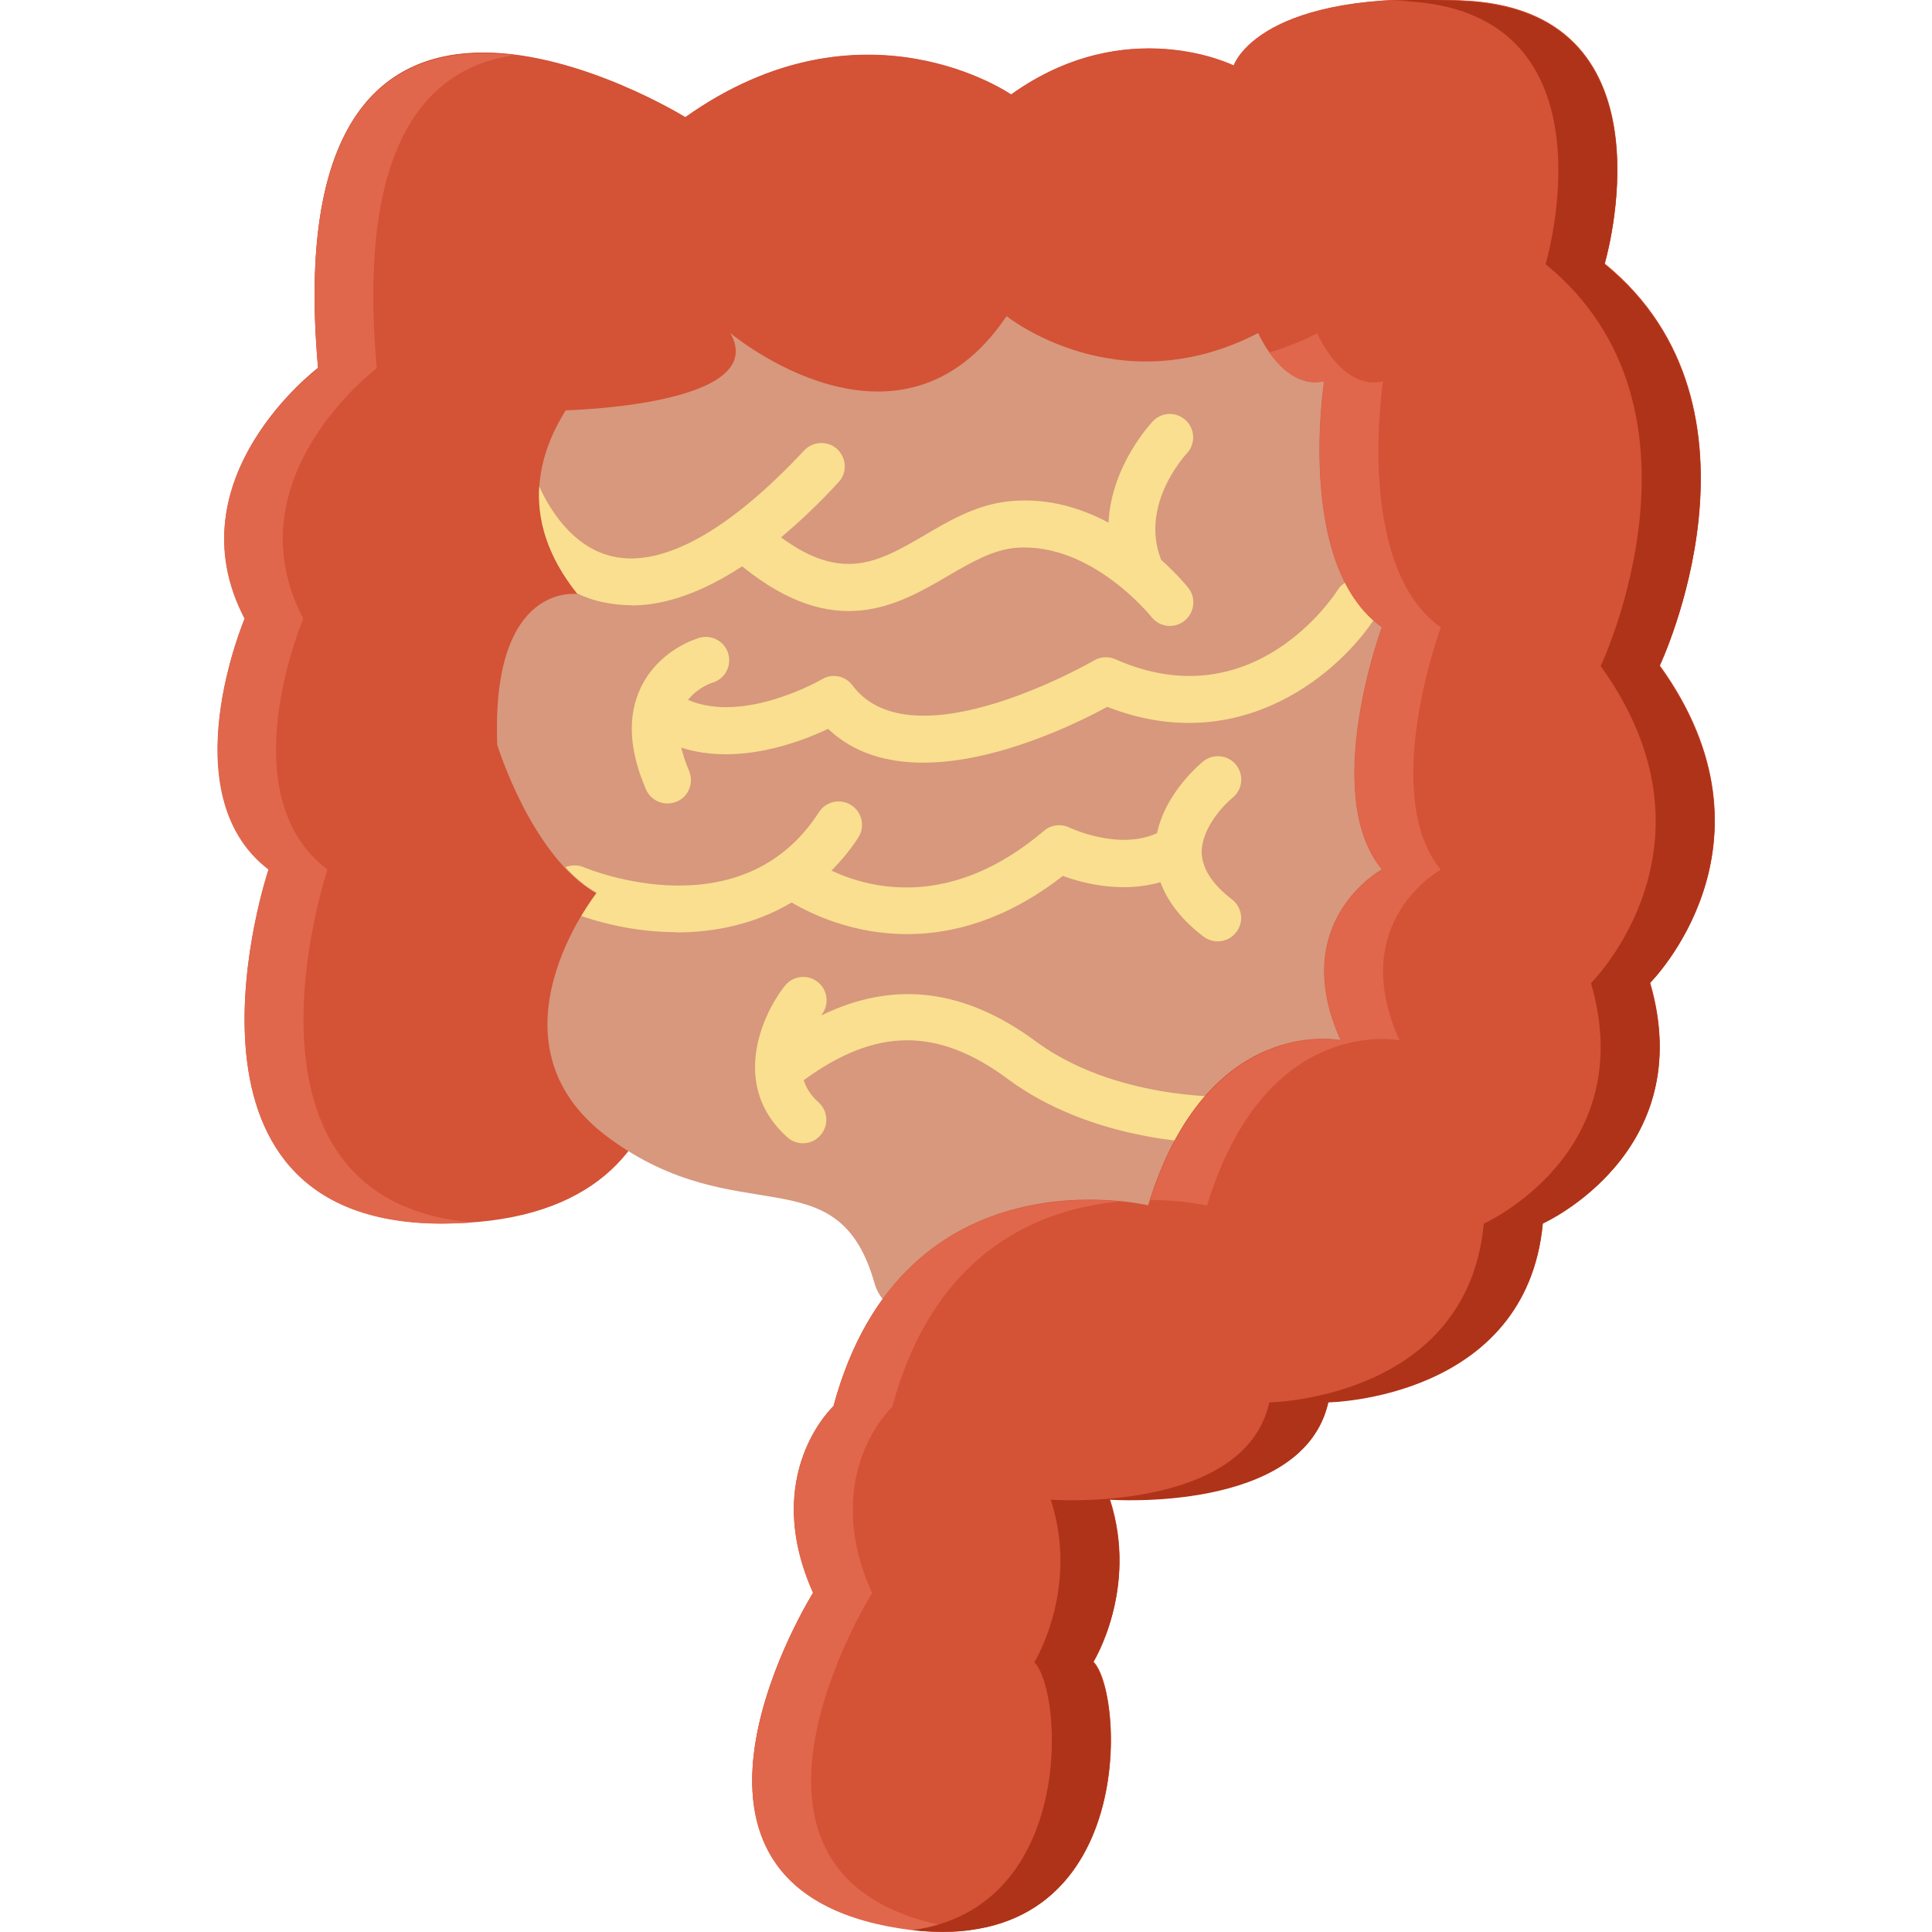
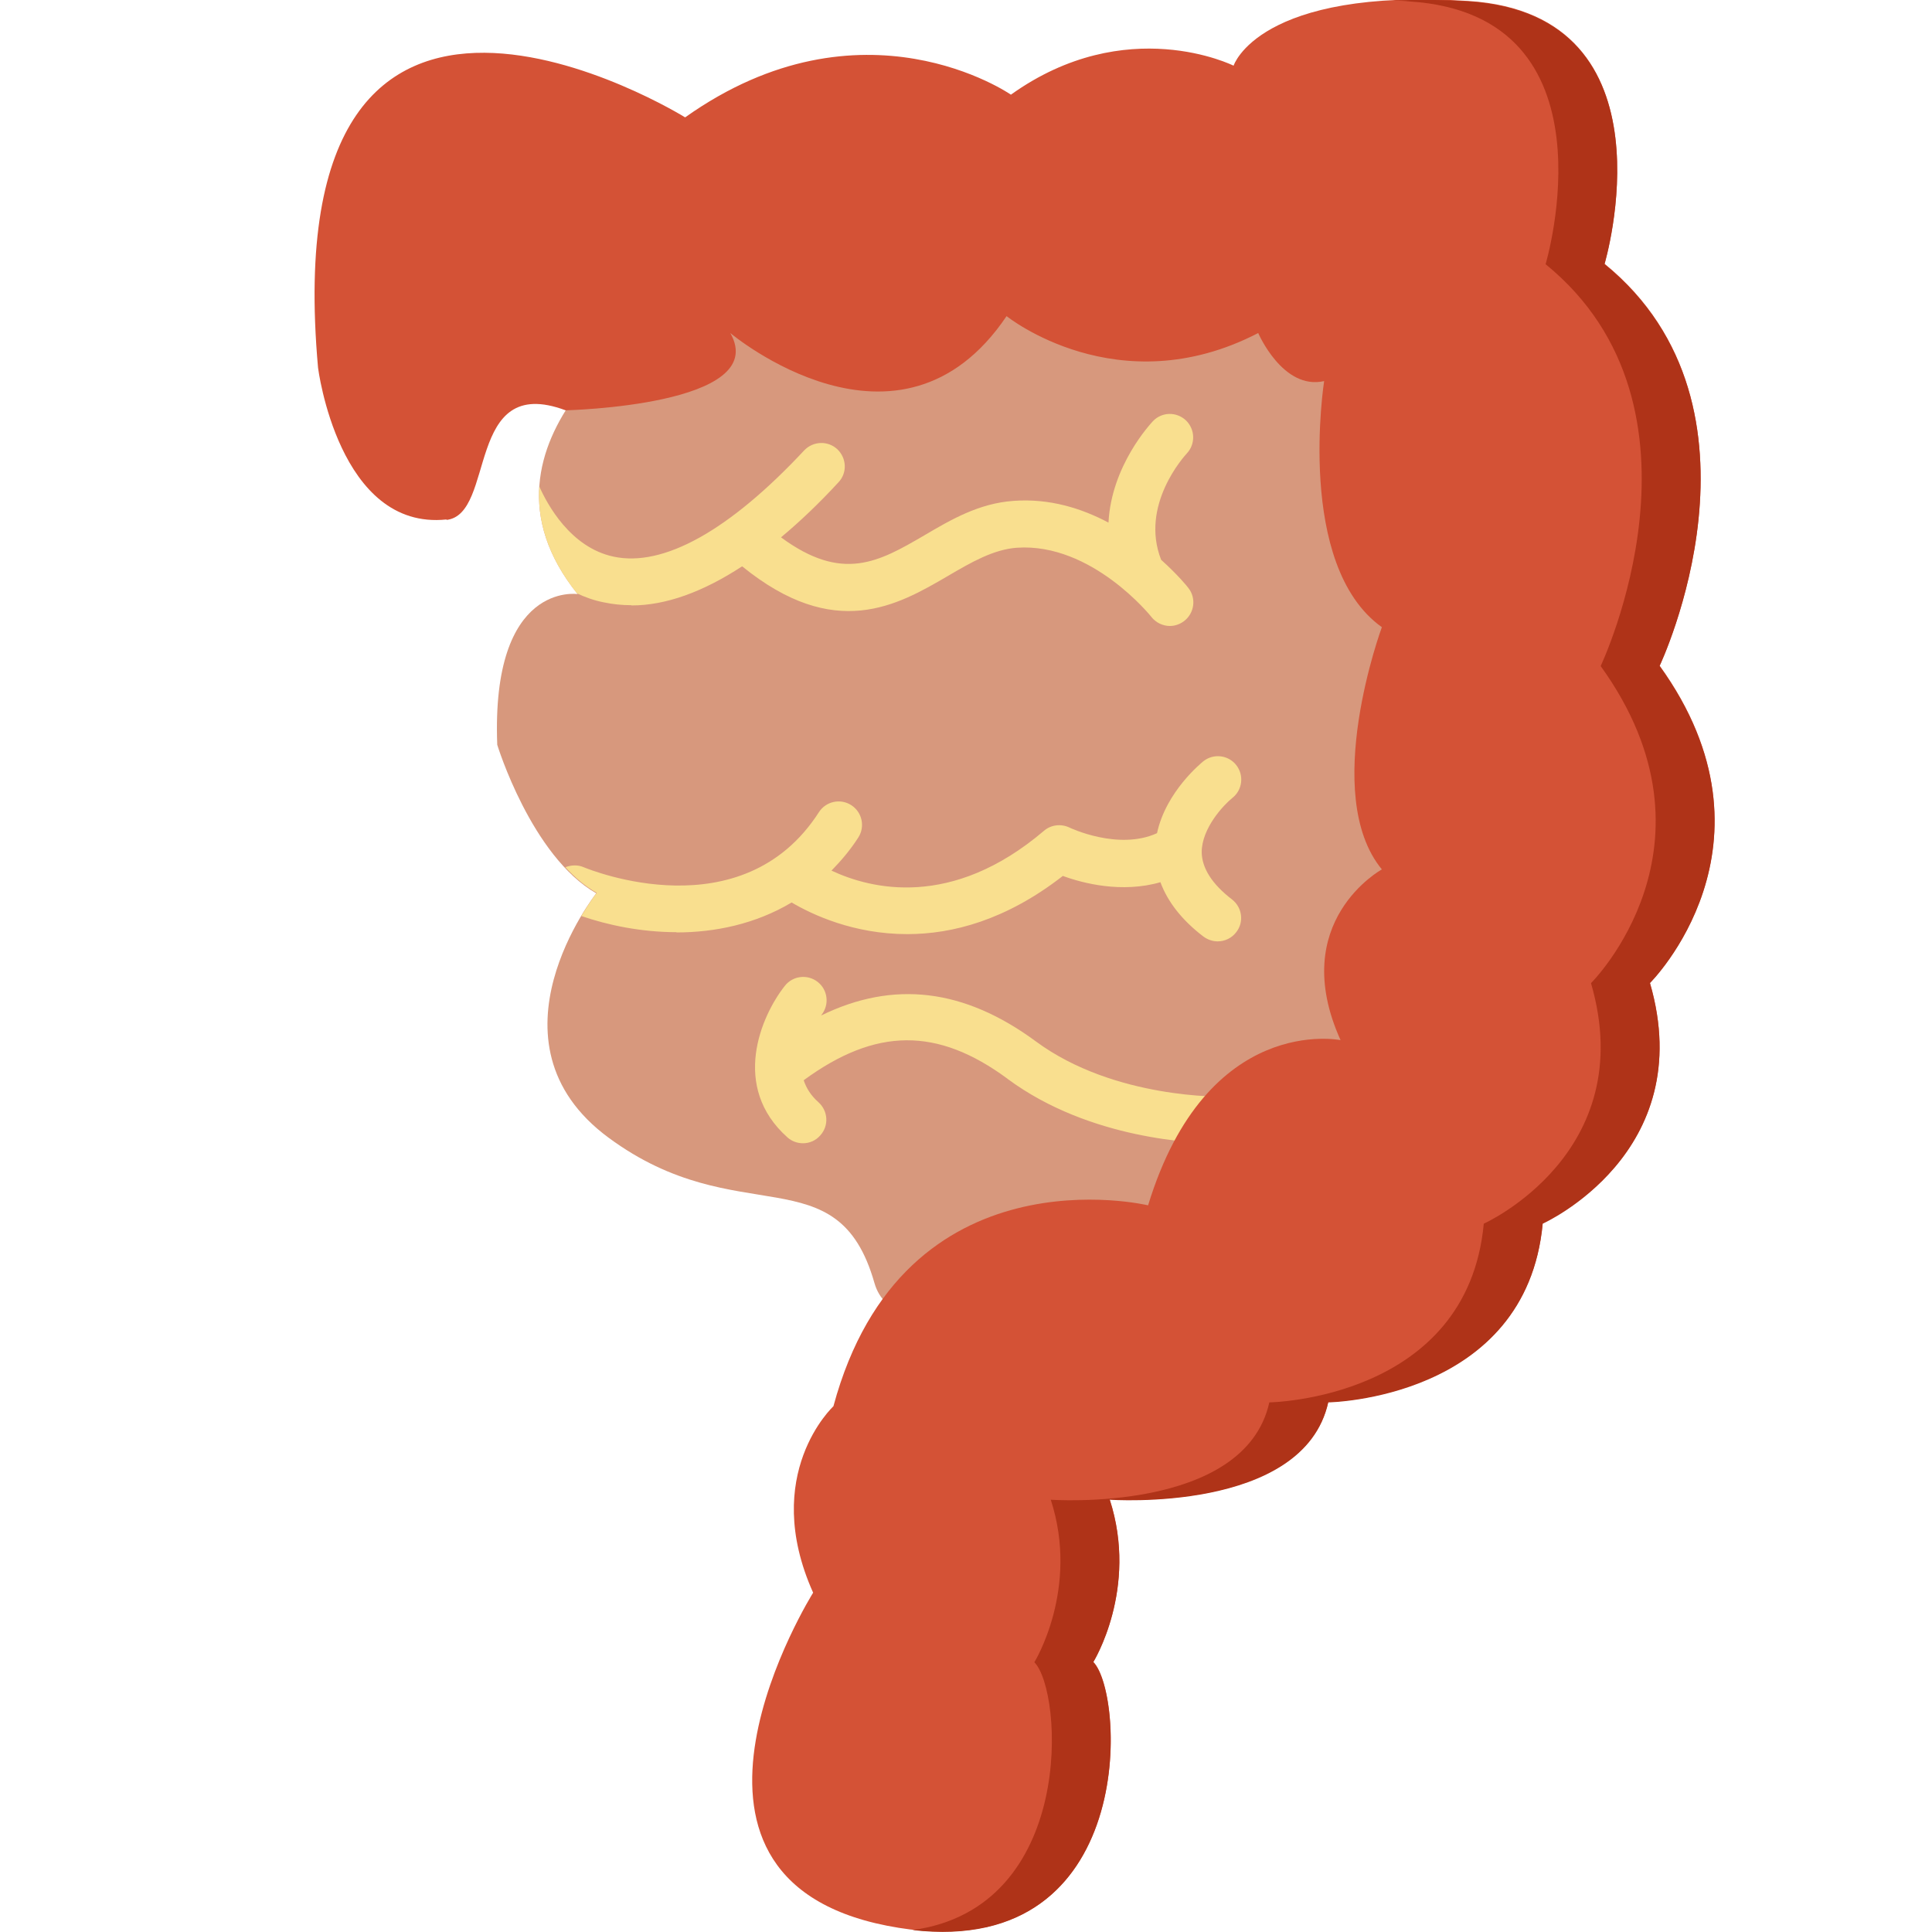
<svg xmlns="http://www.w3.org/2000/svg" id="Layer_2" viewBox="0 0 80 80">
  <defs>
    <style>.cls-1{clip-path:url(#clippath);}.cls-2{fill:none;}.cls-2,.cls-3,.cls-4,.cls-5,.cls-6,.cls-7{stroke-width:0px;}.cls-3{fill:#f9df8f;}.cls-4{fill:#d45236;}.cls-5{fill:#e0674c;}.cls-6{fill:#d7987d;}.cls-7{fill:#af3318;}</style>
    <clipPath id="clippath">
      <rect class="cls-2" width="80" height="80" />
    </clipPath>
  </defs>
  <g id="Icons">
    <g class="cls-1">
-       <path class="cls-4" d="m11.12,36s-4.91,14.6,7.11,14.66c12.02.06,9.63-11.38,7.92-12.75,0,0,2.11-11.44-3.13-14.68,0,0,3.47-3.87,1.25-6.21,0,0,7.68-.23,5.98-3.24,0,0,7,5.89,11.44-.7,0,0,4.61,3.71,10.42.7,0,0,1.02,2.38,2.73,1.99,0,0-1.2,7.63,2.39,10.19,0,0-2.56,6.92,0,10.03,0,0-3.93,2.15-1.71,7.07,0,0-5.53-1.14-7.97,6.84,0,0-10.13-2.43-13.03,8.32,0,0-3.04,2.81-.84,7.72,0,0-7.36,11.74,3.06,13.79,10.42,2.05,9.9-9.56,8.54-10.93,0,0,1.88-3.03.68-6.73,0,0,8.03.58,9.05-4.03,0,0,8.2-.12,8.88-7.4,0,0,6.49-2.91,4.44-9.96,0,0,5.75-5.71.4-13.13,0,0,5.06-10.66-2.28-16.64,0,0,3.07-10.32-5.63-10.88-8.7-.56-9.73,2.68-9.73,2.68,0,0-4.44-2.22-9.22,1.2,0,0-6.15-4.27-13.49.94,0,0-17.08-10.59-15.2,10.37,0,0-6.08,4.57-3.04,10.37,0,0-3.1,7.26.99,10.38v.03Z" />
      <path class="cls-6" d="m27.63,12.91s-8.84,5.32-3.71,11.69c0,0-3.59-.55-3.33,6.24,0,0,1.41,4.61,4.1,6.15,0,0-4.87,6.15.51,10.12s9.48.64,11.01,6.02c1.54,5.38,21.77-4.61,22.67-11.01.9-6.4,8.84-28.17-2.56-30.1-11.4-1.92-28.69.9-28.69.9h0Z" />
-       <path class="cls-3" d="m56.73,24.13c-.45-.28-1.05-.15-1.34.3-.14.22-3.5,5.39-9.2,2.87-.29-.13-.62-.11-.89.05-.08.04-7.52,4.35-10,1.03-.3-.4-.84-.51-1.27-.25-.03.02-3.23,1.86-5.54.85.4-.51.99-.71,1.01-.71.51-.15.8-.68.66-1.19-.14-.51-.68-.82-1.2-.67-.17.05-1.69.52-2.43,2.07-.56,1.18-.48,2.59.22,4.21.16.36.51.58.89.58.13,0,.26-.03.39-.08.49-.21.71-.78.5-1.28-.15-.34-.24-.65-.32-.95,2.32.74,4.86-.2,6.08-.78,1.08,1.03,2.48,1.4,3.94,1.4,3.08,0,6.44-1.67,7.62-2.31,5.58,2.18,9.73-1.5,11.17-3.81.28-.45.15-1.05-.31-1.33h.02Z" />
      <path class="cls-3" d="m41.73,44.68c3.4,2.51,7.76,2.67,8.83,2.67h.24c.53-.02.95-.47.93-1-.02-.53-.47-.95-1-.94-.04,0-4.58.12-7.84-2.29-2.96-2.18-5.88-2.54-8.89-1.07,0,0,.02-.02.02-.03.33-.42.26-1.03-.16-1.36-.42-.33-1.03-.26-1.36.16-.99,1.25-2.25,4.18.11,6.28.18.16.41.24.64.24.27,0,.53-.11.72-.33.36-.4.32-1.01-.08-1.37-.32-.28-.51-.6-.61-.91,2.99-2.19,5.54-2.2,8.44-.06h0Z" />
      <path class="cls-3" d="m26.15,25.07c1.42,0,2.96-.56,4.58-1.62,3.84,3.12,6.43,1.62,8.52.4.97-.57,1.89-1.1,2.86-1.17,3.1-.21,5.55,2.84,5.57,2.87.19.24.48.37.76.37.21,0,.42-.07.6-.21.42-.33.5-.94.17-1.36-.04-.06-.45-.56-1.13-1.17-.89-2.27.97-4.3,1.06-4.4.37-.39.35-1-.03-1.37-.39-.37-1-.36-1.37.03-.09.1-1.72,1.83-1.84,4.2-1.11-.59-2.44-1.01-3.93-.9-1.43.1-2.58.77-3.7,1.43-1.87,1.09-3.38,1.96-5.93.08.78-.65,1.57-1.4,2.38-2.28.37-.39.34-1-.05-1.37-.39-.36-1-.34-1.37.05-3.1,3.32-5.83,4.84-7.89,4.4-1.8-.38-2.76-2.19-3.08-2.91-.09,1.37.32,2.87,1.56,4.43.34.16.7.29,1.1.37.38.08.76.12,1.15.12h0Z" />
      <path class="cls-3" d="m28.01,38.61c1.58,0,3.26-.34,4.77-1.24.85.5,2.56,1.31,4.79,1.31,1.87,0,4.09-.58,6.44-2.41.84.31,2.45.72,4.04.26.3.81.89,1.57,1.78,2.25.18.13.38.2.59.2.29,0,.58-.13.77-.38.33-.42.25-1.03-.18-1.36-.82-.63-1.24-1.29-1.25-1.95,0-1,.91-1.96,1.27-2.25.42-.33.49-.94.16-1.36-.33-.42-.94-.49-1.36-.16-.07.06-1.55,1.25-1.92,2.98-1.6.73-3.6-.22-3.62-.23-.35-.17-.77-.12-1.06.13-3.83,3.26-7.18,2.41-8.8,1.65.39-.4.77-.84,1.11-1.37.29-.45.16-1.05-.29-1.34s-1.05-.16-1.34.29c-3.18,4.95-9.47,2.39-9.74,2.28-.25-.11-.53-.09-.76,0,.39.42.82.79,1.3,1.06,0,0-.28.36-.64.96,1.08.37,2.46.67,3.96.67h-.02Z" />
      <path class="cls-4" d="m18.48,21.53c2.07-.22.76-6.1,4.94-4.54,0,0,8.53-.19,6.82-3.2,0,0,7,5.89,11.44-.7,0,0,4.61,3.71,10.42.7,0,0,1.02,2.38,2.73,1.99,0,0-1.2,7.63,2.39,10.19,0,0-2.56,6.92,0,10.03,0,0-3.93,2.15-1.71,7.07,0,0-5.53-1.14-7.97,6.84,0,0-10.13-2.43-13.03,8.32,0,0-3.04,2.81-.84,7.72,0,0-7.36,11.74,3.06,13.79,10.42,2.05,9.9-9.56,8.54-10.93,0,0,1.88-3.03.68-6.73,0,0,8.03.58,9.05-4.03,0,0,8.2-.12,8.88-7.4,0,0,6.49-2.91,4.44-9.96,0,0,5.75-5.71.4-13.13,0,0,5.06-10.66-2.28-16.64,0,0,3.07-10.32-5.63-10.88-8.7-.56-9.73,2.68-9.73,2.68,0,0-4.44-2.22-9.22,1.2,0,0-6.15-4.27-13.49.94,0,0-17.08-10.59-15.2,10.37,0,0,.85,6.75,5.32,6.28v.02Z" />
-       <path class="cls-5" d="m13.55,36c-4.1-3.11-.99-10.38-.99-10.38-3.04-5.81,3.04-10.37,3.04-10.37-.84-9.41,2.14-12.45,5.67-12.96-4.43-.54-9.13,1.44-8.1,12.97,0,0-6.08,4.57-3.04,10.37,0,0-3.1,7.26.99,10.38,0,0-4.91,14.6,7.11,14.66.47,0,.91-.02,1.34-.05-10.61-.93-6.01-14.61-6.01-14.61h-.01Z" />
-       <path class="cls-5" d="m36.11,65.97c-2.2-4.91.84-7.72.84-7.72,1.76-6.54,6.2-8.2,9.4-8.5-2.76-.26-9.55,0-11.84,8.5,0,0-3.04,2.81-.84,7.72,0,0-7.36,11.74,3.06,13.79,1.34.26,2.49.3,3.49.16-.34-.04-.69-.09-1.05-.16-10.42-2.05-3.06-13.79-3.06-13.79Z" />
-       <path class="cls-5" d="m57.95,43.08c-2.22-4.92,1.71-7.07,1.71-7.07-2.56-3.11,0-10.03,0-10.03-3.59-2.56-2.39-10.19-2.39-10.19-1.71.4-2.73-1.99-2.73-1.99-.68.35-1.34.61-1.98.79.46.65,1.24,1.44,2.28,1.2,0,0-1.2,7.63,2.39,10.19,0,0-2.56,6.92,0,10.03,0,0-3.93,2.15-1.71,7.07,0,0-5.41-1.1-7.89,6.61,1.4,0,2.35.23,2.35.23,2.44-7.98,7.97-6.84,7.97-6.84Z" />
      <path class="cls-7" d="m68.72,27.58s5.06-10.66-2.28-16.64c0,0,3.07-10.32-5.63-10.88-1.19-.08-2.23-.08-3.16-.03.24,0,.47,0,.72.03,8.71.56,5.63,10.88,5.63,10.88,7.34,5.98,2.28,16.64,2.28,16.64,5.35,7.42-.4,13.13-.4,13.13,2.05,7.05-4.44,9.96-4.44,9.96-.68,7.28-8.88,7.4-8.88,7.4-1.02,4.61-9.05,4.03-9.05,4.03,1.2,3.69-.68,6.73-.68,6.73,1.19,1.19,1.73,10.17-5.05,11.09,9.32,1.08,8.8-9.77,7.49-11.09,0,0,1.88-3.03.68-6.73,0,0,8.03.58,9.05-4.03,0,0,8.2-.12,8.88-7.4,0,0,6.49-2.91,4.44-9.96,0,0,5.75-5.71.4-13.13Z" />
    </g>
  </g>
</svg>